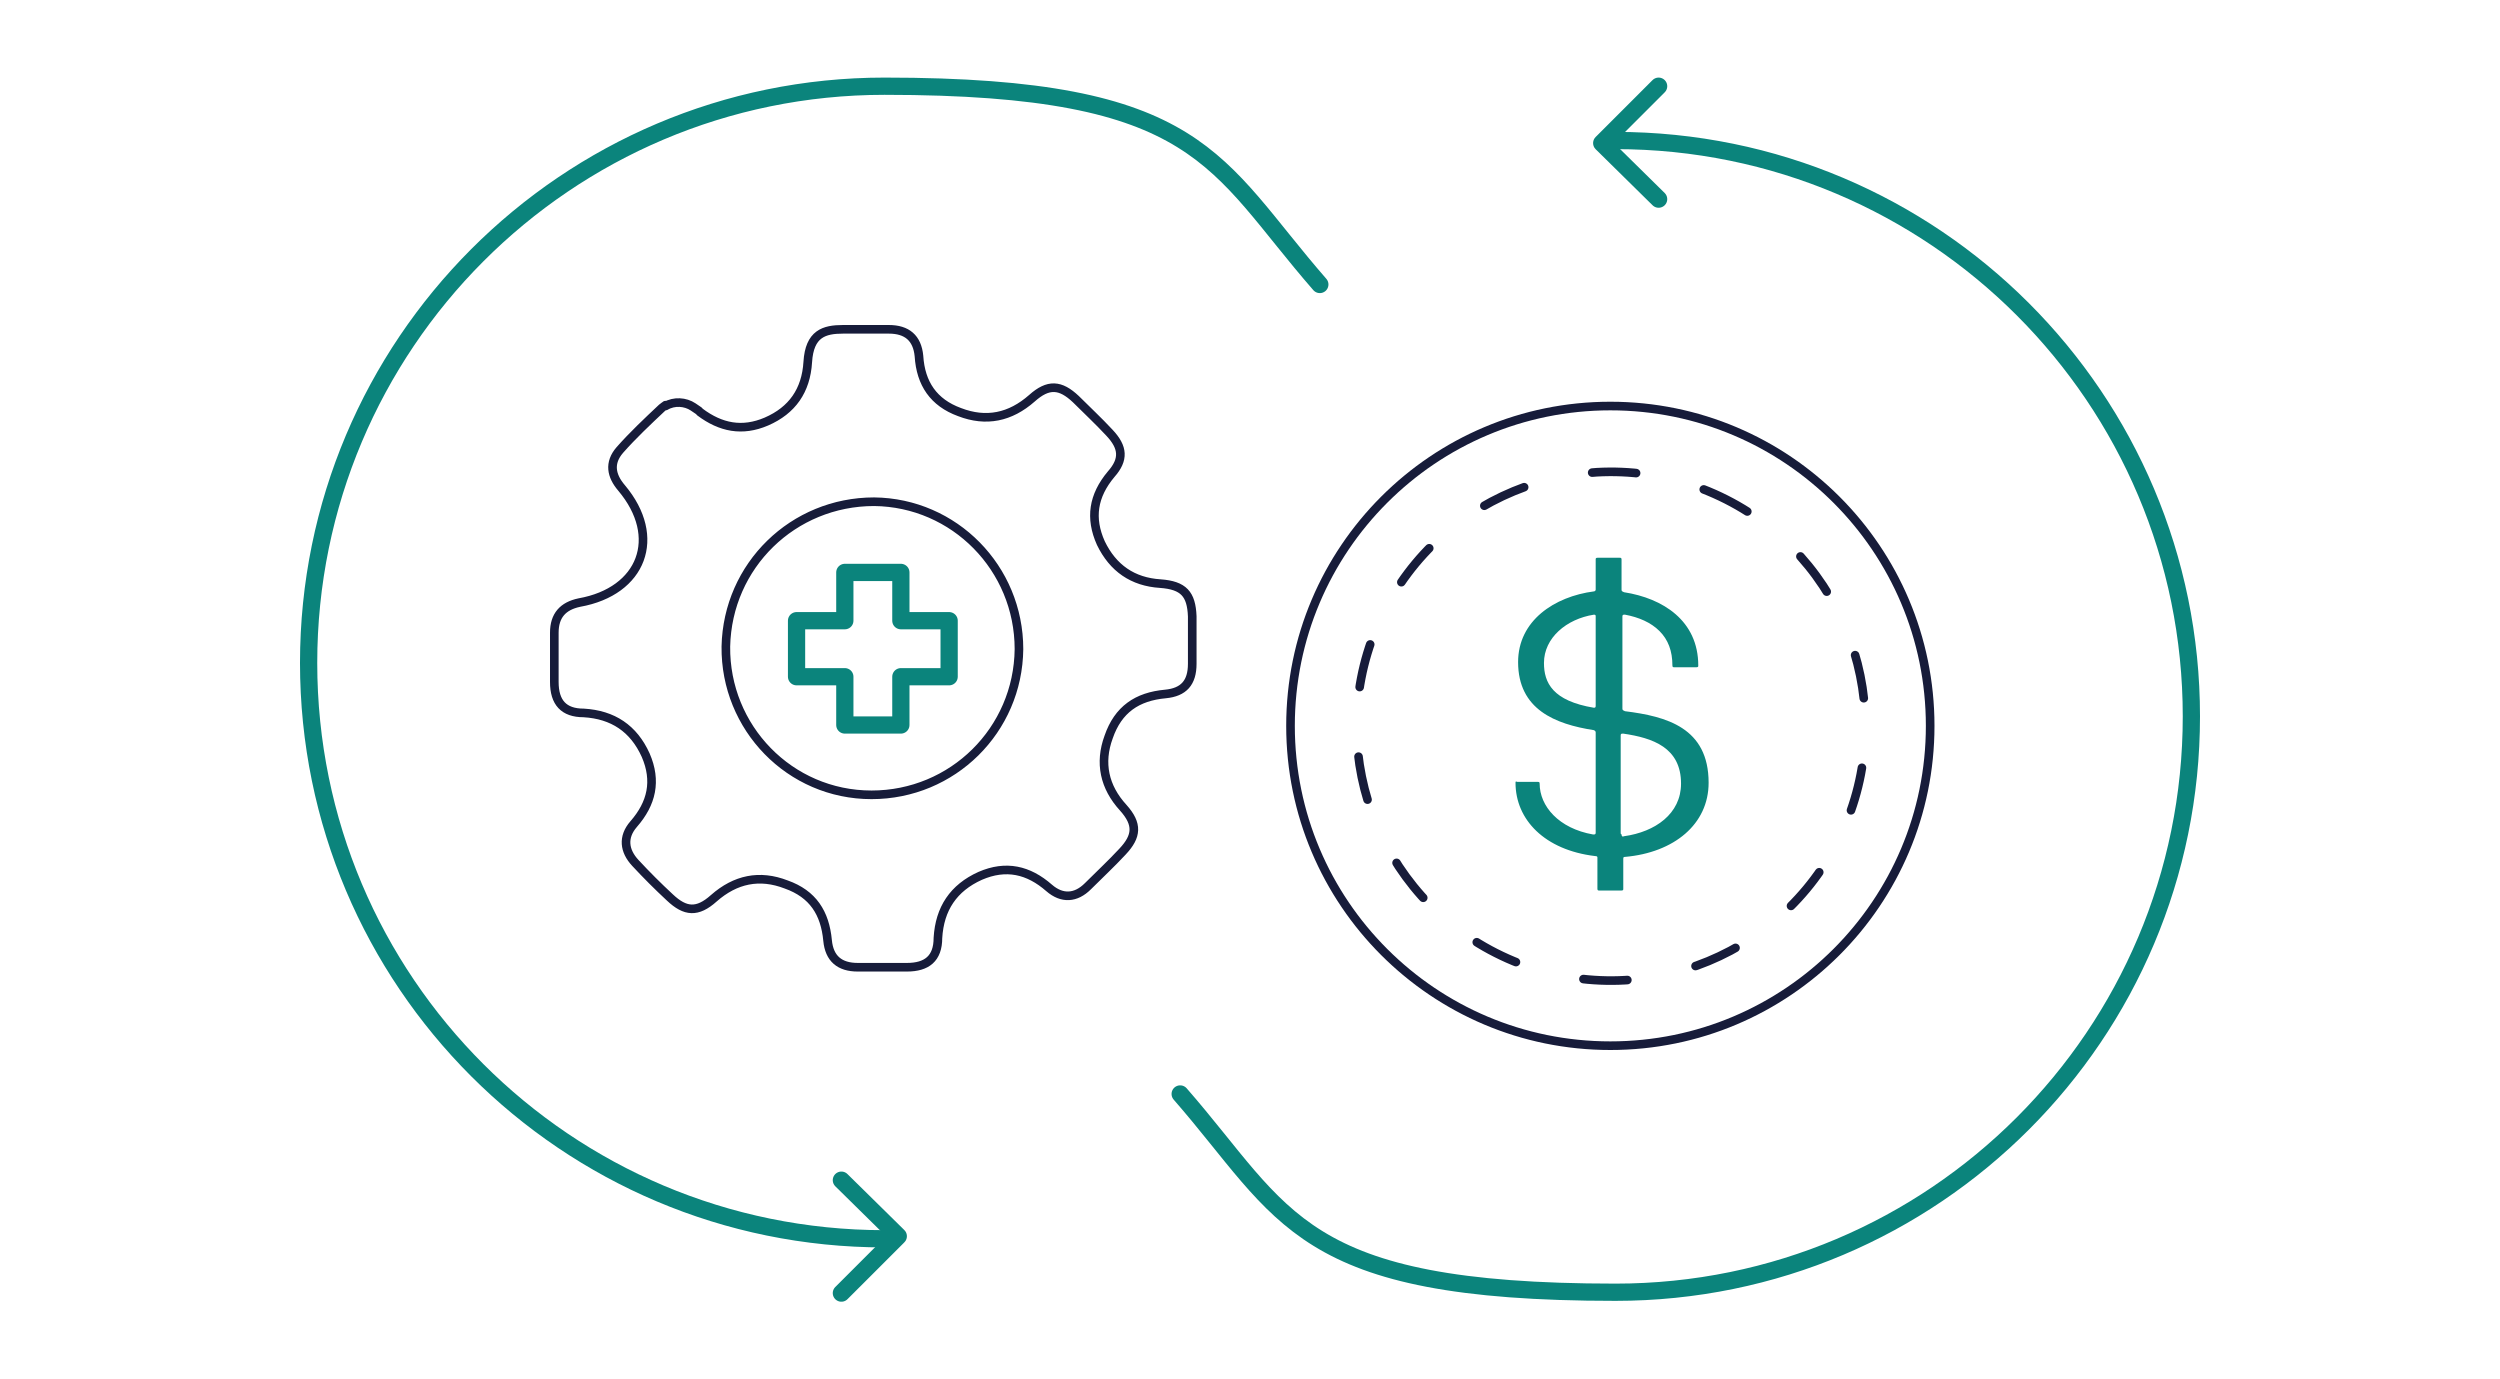
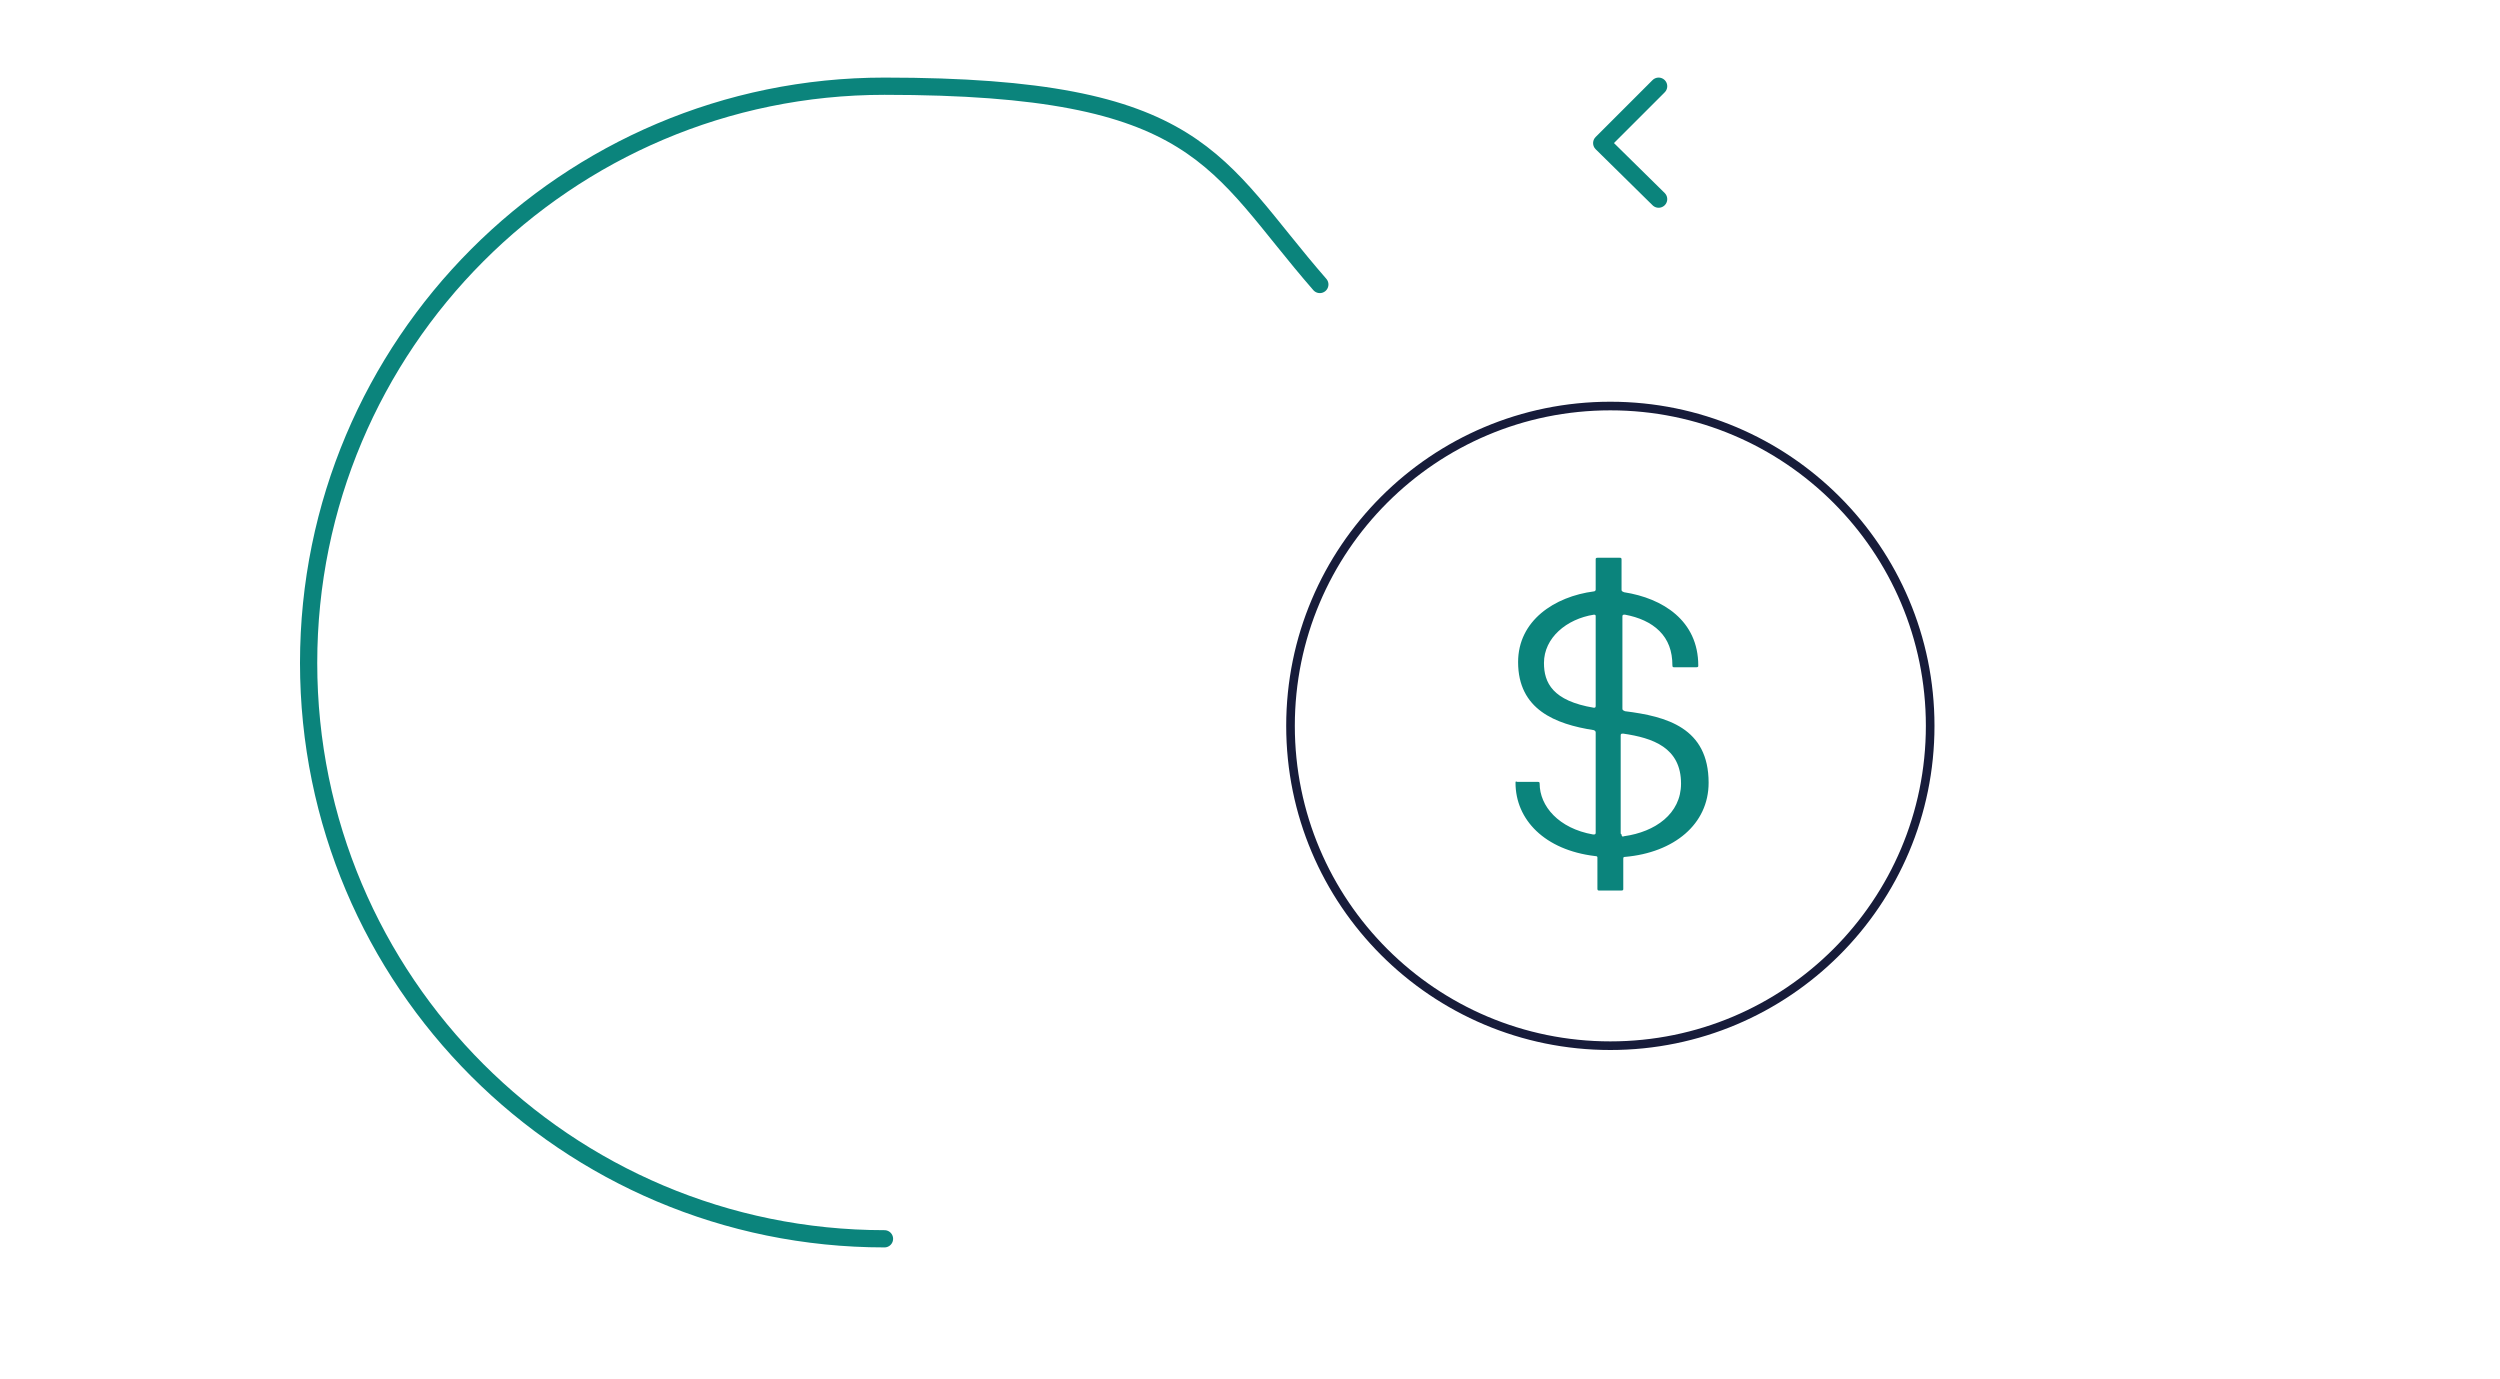
<svg xmlns="http://www.w3.org/2000/svg" id="icons" width="290" height="160" version="1.1" viewBox="0 0 290 160">
  <defs>
    <style>
      .st0 {
        stroke-dasharray: 5.1 8.1;
      }

      .st0, .st1 {
        stroke: #171c3a;
      }

      .st0, .st1, .st2 {
        fill: none;
        stroke-linecap: round;
        stroke-linejoin: round;
      }

      .st3 {
        fill: #0b847c;
      }

      .st2 {
        stroke: #0b847c;
        stroke-width: 2px;
      }
    </style>
  </defs>
  <g>
    <polyline class="st2" points="192.4 23.1 185.8 16.6 192.4 10" />
-     <path class="st2" d="M187.4,16.3c36.9,0,66.8,29.9,66.8,66.8s-29.9,66.8-66.8,66.8-38.2-8.9-50.5-23" />
  </g>
  <g>
-     <polyline class="st2" points="97.6 136.9 104.2 143.4 97.6 150" />
    <path class="st2" d="M102.6,143.7c-36.9,0-66.8-29.9-66.8-66.8S65.7,10,102.6,10s38.2,8.9,50.5,23" />
  </g>
  <g>
    <path class="st3" d="M175.8,90.7h2.6c.1,0,.2,0,.2.2,0,2.6,2.2,5.2,6.2,5.9.2,0,.3,0,.3-.2v-11.6c0-.1,0-.2-.2-.3-4.5-.7-8.8-2.4-8.8-7.9,0-4.8,4.2-7.6,8.8-8.2.1,0,.2-.1.2-.2v-3.5c0-.1,0-.2.2-.2h2.6c.1,0,.2,0,.2.2v3.5c0,.1,0,.2.3.3,4.5.7,8.6,3.3,8.6,8.5,0,.1,0,.2-.2.2h-2.6c-.1,0-.2,0-.2-.2,0-1.7-.5-3-1.5-4-1-1-2.4-1.6-4-1.9-.2,0-.3,0-.3.2v10.7c0,.2.1.2.3.3,4.8.6,9.7,1.9,9.7,8.3,0,4.8-4,8.1-9.7,8.6-.1,0-.2,0-.2.2v3.5c0,.1,0,.2-.2.2h-2.6c-.1,0-.2,0-.2-.2v-3.6c0-.1,0-.2-.3-.2-5.8-.7-9.2-4.2-9.2-8.5,0-.1,0-.2.2-.2ZM184.8,82.1c.2,0,.3,0,.3-.2v-10.4c0-.1,0-.2-.2-.2-3.2.5-5.8,2.7-5.8,5.6,0,2.3,1,4.4,5.8,5.2ZM188.1,96.8c0,.2.1.3.3.2,3.6-.5,6.6-2.6,6.6-6.1,0-4.2-3.3-5.3-6.7-5.8-.2,0-.3,0-.3.2v11.4Z" />
-     <circle class="st0" cx="186.8" cy="84.2" r="29.5" transform="translate(37.6 224.6) rotate(-67.5)" />
    <circle class="st1" cx="186.8" cy="84.2" r="37.1" />
  </g>
-   <path class="st1" d="M77.2,47.1c1-.6,2.3-.5,3.2.1s.6.4.8.6c2.4,1.8,4.9,2.3,7.7,1.1,3-1.3,4.6-3.6,4.8-6.9s1.9-3.8,4.1-3.8,3.5,0,5.3,0c2.1,0,3.3,1,3.5,3.1.2,3.2,1.7,5.4,4.7,6.5,3.1,1.2,5.9.6,8.4-1.6,1.9-1.7,3.3-1.6,5.1.1,1.3,1.3,2.6,2.5,3.9,3.9,1.6,1.7,1.7,3.1.2,4.8-2.1,2.5-2.5,5.1-1.2,8,1.4,2.9,3.7,4.5,6.9,4.7,2.7.2,3.6,1.2,3.7,3.8,0,1.8,0,3.6,0,5.5,0,2.2-1,3.3-3.1,3.5-3.3.3-5.5,1.8-6.6,5-1.1,3-.5,5.8,1.7,8.2,1.7,1.9,1.6,3.3-.1,5.1-1.3,1.4-2.7,2.7-4,4-1.4,1.4-3,1.5-4.5.2-2.4-2.1-5-2.7-8-1.4-3.1,1.4-4.7,3.8-4.9,7.2,0,2.4-1.3,3.4-3.6,3.4-1.9,0-3.8,0-5.7,0-2.1,0-3.3-1-3.5-3.1-.3-3.2-1.7-5.4-4.8-6.5-3.1-1.2-5.9-.6-8.4,1.6-1.9,1.7-3.3,1.6-5.1-.1-1.4-1.3-2.7-2.6-4-4-1.3-1.4-1.5-3-.2-4.5,2.1-2.4,2.7-5,1.4-8-1.4-3.1-3.8-4.7-7.2-4.9-2.3,0-3.4-1.2-3.4-3.6,0-1.9,0-3.8,0-5.7,0-2,1-3.1,2.9-3.5,7.3-1.3,9.7-7.6,4.9-13.3-1.2-1.4-1.5-2.9-.2-4.4,1.5-1.7,3.2-3.3,4.9-4.9.1-.1.3-.2.4-.3ZM101.4,58.2c-9.4,0-17,7.4-17.2,16.8-.1,9.4,7.4,17.2,16.9,17.2,9.4,0,17-7.5,17.1-16.9,0-9.4-7.5-17-16.8-17.1Z" />
-   <polygon class="st2" points="110.1 72 104.5 72 104.5 66.4 98 66.4 98 72 92.4 72 92.4 78.5 98 78.5 98 84.1 104.5 84.1 104.5 78.5 110.1 78.5 110.1 72" />
</svg>